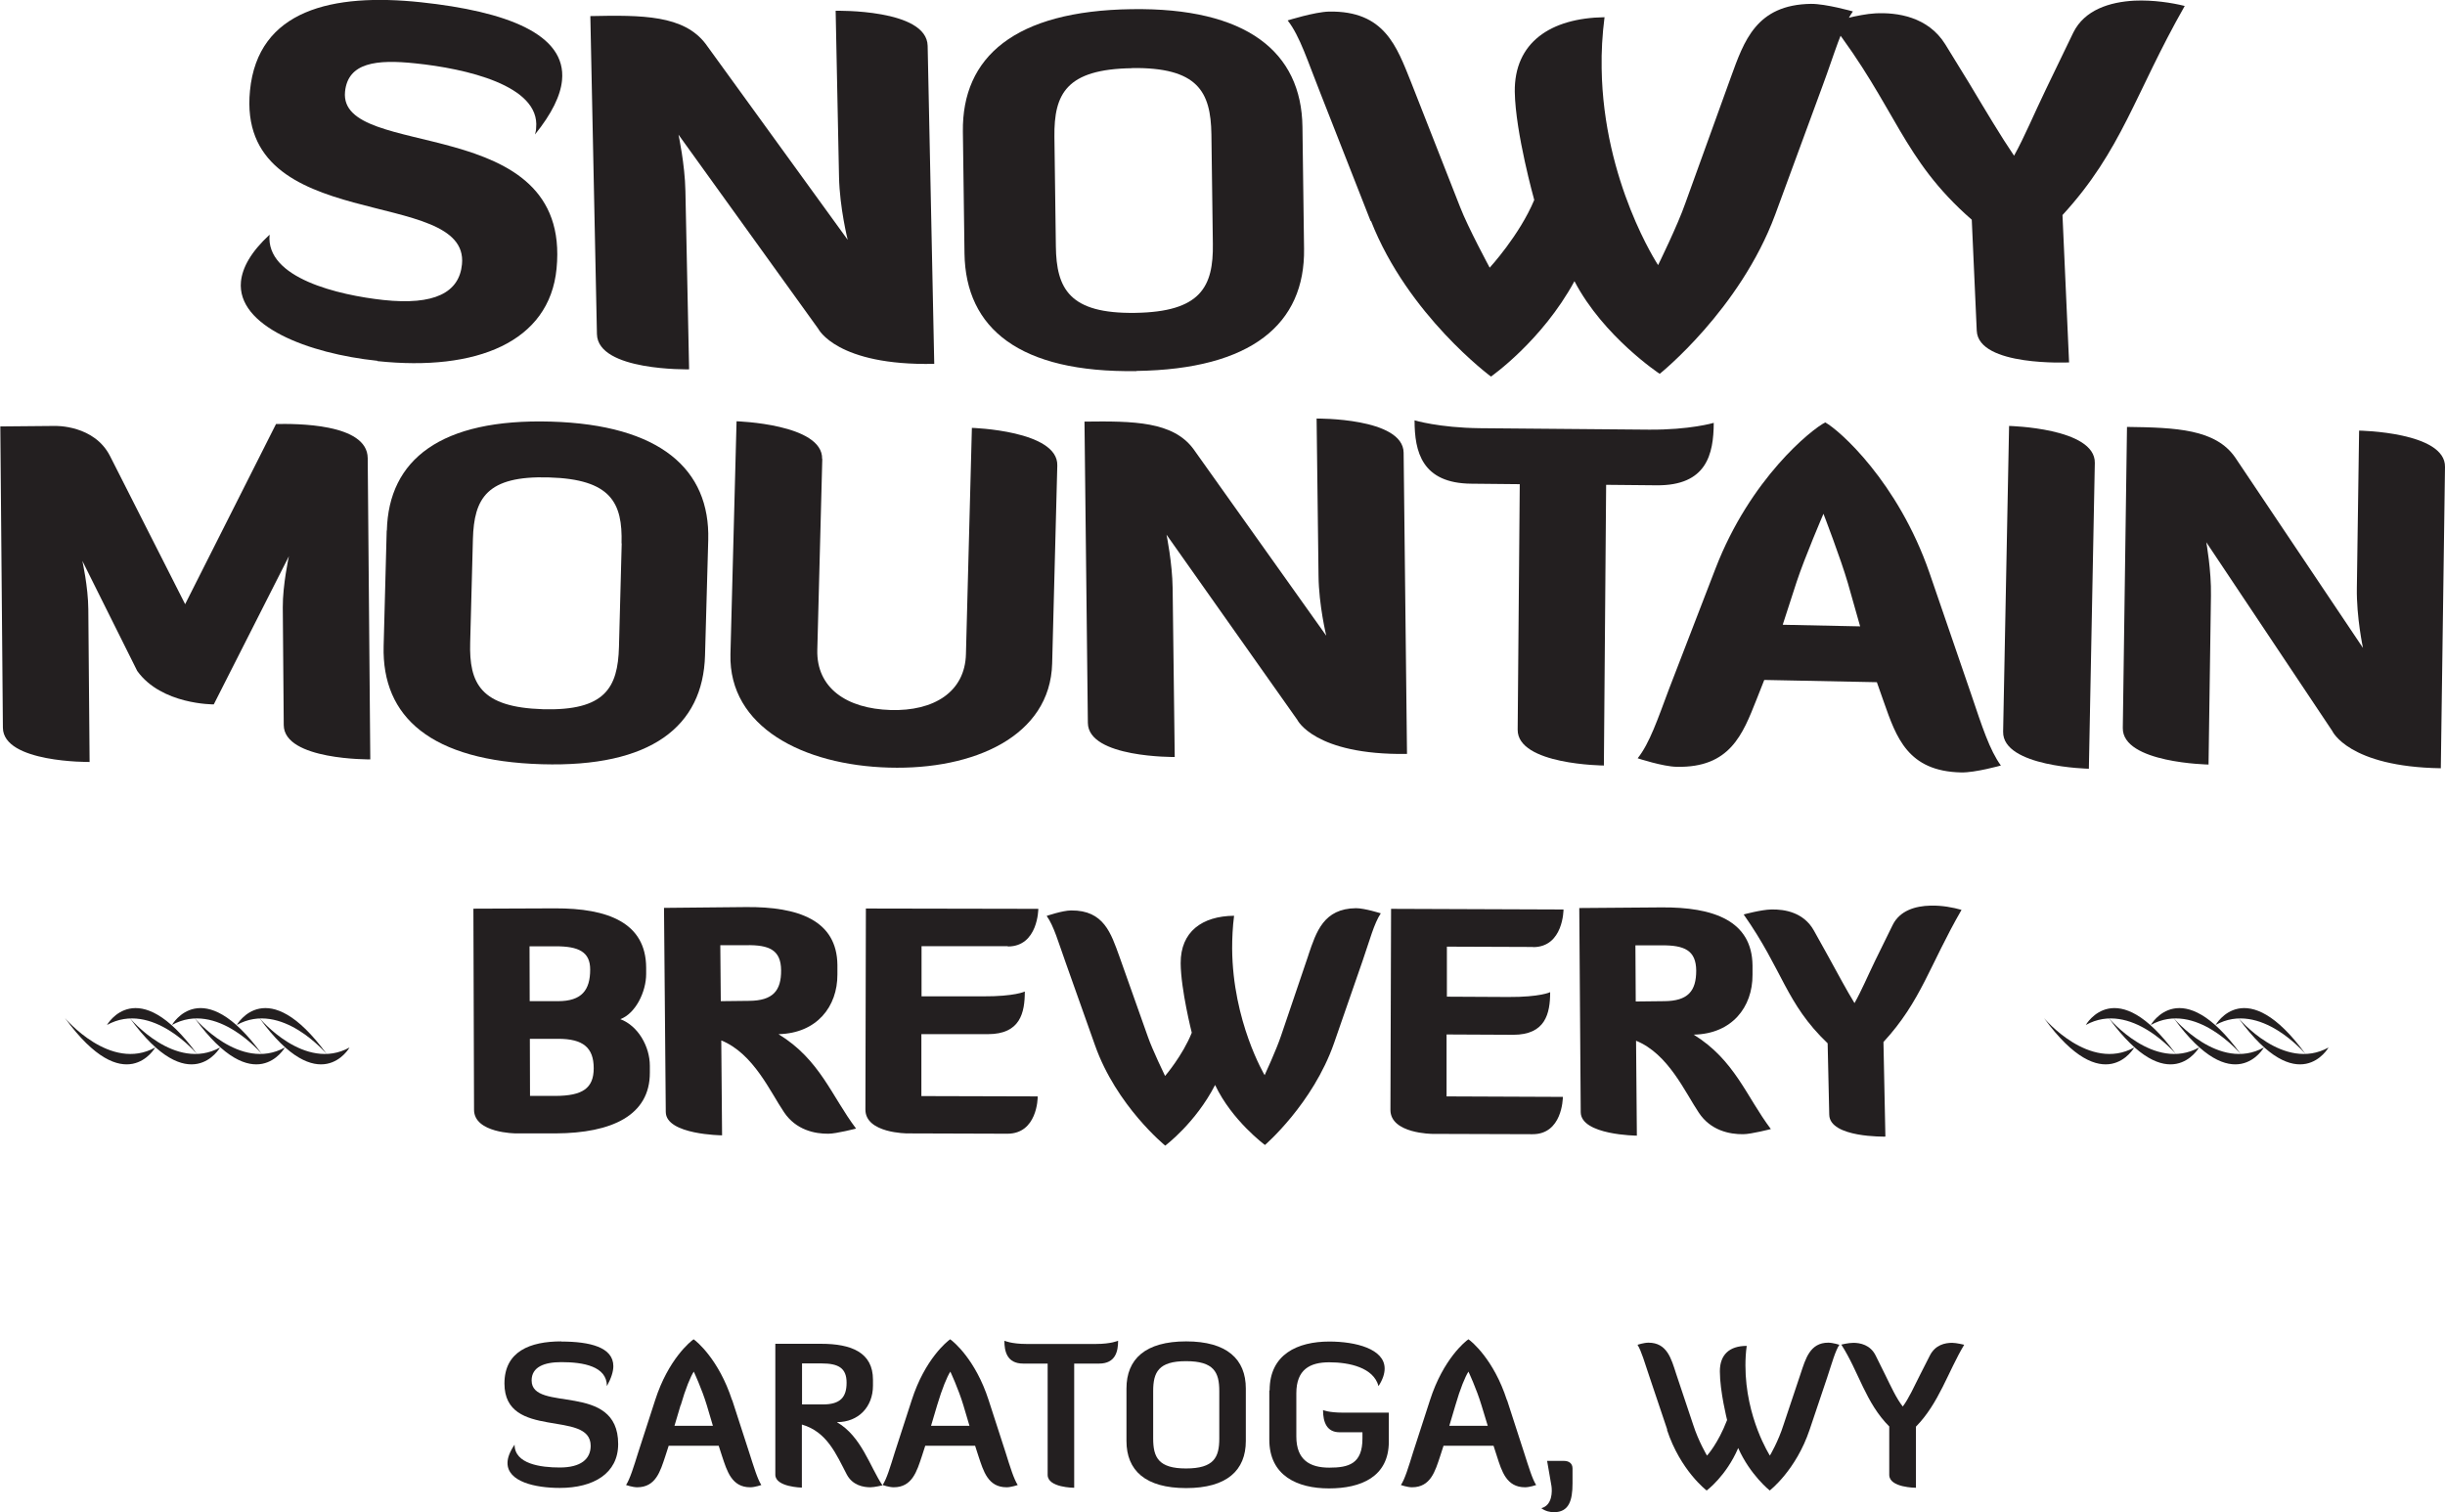
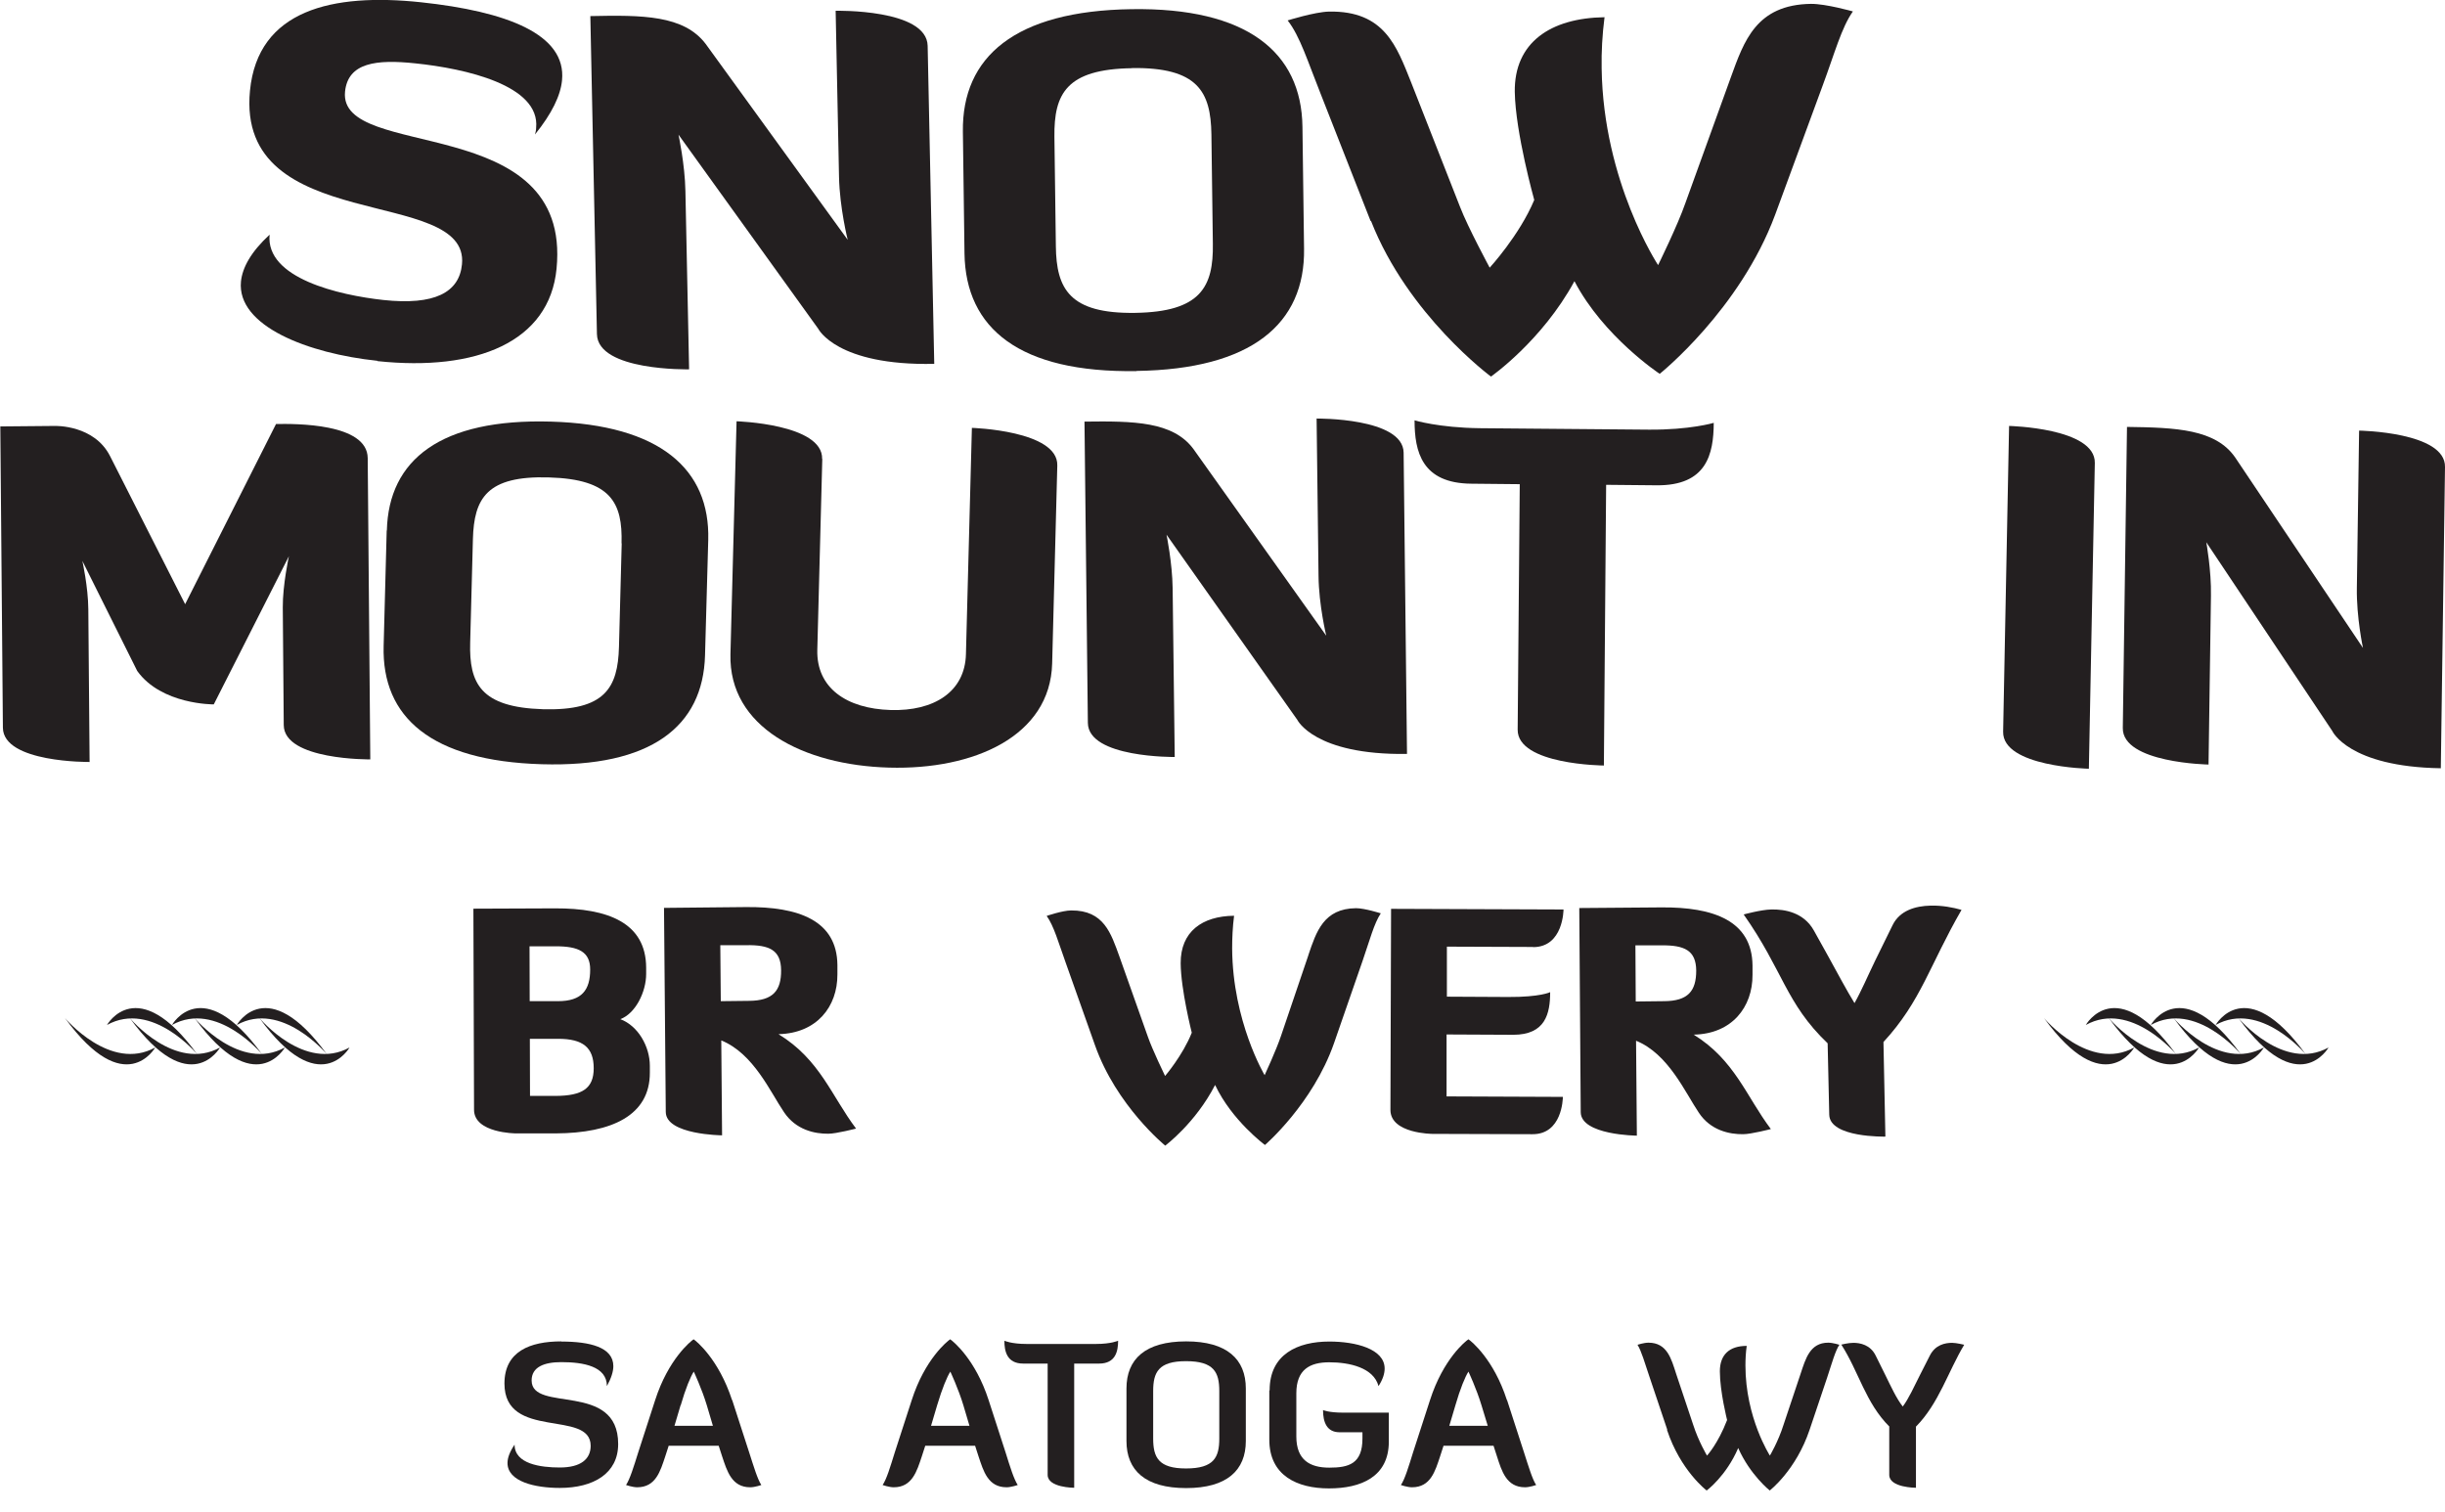
<svg xmlns="http://www.w3.org/2000/svg" id="Layer_2" data-name="Layer 2" viewBox="0 0 152 94">
  <defs>
    <style>
      .cls-1 {
        fill: #231f20;
      }
    </style>
  </defs>
  <g id="Layer_1-2" data-name="Layer 1">
    <g id="_smb_" data-name="&amp;lt;smb&amp;gt;">
      <path class="cls-1" d="m127.07,63.29s2.82,3.37,5.61,1.83c0,0-1.87,3.31-5.61-1.83" />
      <path class="cls-1" d="m131.1,63.29s2.81,3.37,5.61,1.83c0,0-1.87,3.31-5.61-1.83" />
      <path class="cls-1" d="m135.13,63.29s2.82,3.37,5.61,1.83c0,0-1.87,3.31-5.61-1.83" />
      <path class="cls-1" d="m139.16,63.29s2.81,3.37,5.6,1.83c0,0-1.87,3.31-5.6-1.83" />
      <path class="cls-1" d="m143.34,65.54s-2.82-3.37-5.6-1.82c0,0,1.87-3.31,5.6,1.82" />
      <path class="cls-1" d="m139.31,65.54s-2.81-3.37-5.6-1.82c0,0,1.87-3.31,5.6,1.82" />
      <path class="cls-1" d="m135.28,65.54s-2.81-3.37-5.61-1.82c0,0,1.87-3.31,5.61,1.82" />
      <path class="cls-1" d="m4.04,63.29s2.82,3.37,5.61,1.83c0,0-1.87,3.31-5.61-1.83" />
      <path class="cls-1" d="m8.07,63.29s2.81,3.37,5.61,1.83c0,0-1.87,3.31-5.61-1.83" />
      <path class="cls-1" d="m12.1,63.29s2.82,3.37,5.61,1.83c0,0-1.87,3.31-5.61-1.83" />
      <path class="cls-1" d="m16.13,63.29s2.81,3.37,5.6,1.83c0,0-1.87,3.31-5.6-1.83" />
      <path class="cls-1" d="m20.32,65.54s-2.82-3.37-5.6-1.82c0,0,1.87-3.31,5.6,1.82" />
      <path class="cls-1" d="m16.29,65.54s-2.81-3.37-5.6-1.82c0,0,1.87-3.31,5.6,1.82" />
      <path class="cls-1" d="m12.26,65.54s-2.81-3.37-5.61-1.82c0,0,1.87-3.31,5.61,1.82" />
      <path class="cls-1" d="m23.47,22.45c6.14.65,10.69-1.18,11.13-5.75.96-9.83-13.58-6.65-13.15-11,.18-1.81,1.95-2.02,4.38-1.76,3.09.32,7.76,1.36,7.5,4.01,0,.12-.03.27-.07.41,1.05-1.3,1.59-2.42,1.68-3.37.28-2.86-3.43-4.28-8.78-4.85-5.48-.58-10.13.46-10.62,5.5-.88,9.06,13.66,5.87,13.18,10.79-.17,1.76-1.71,2.56-4.89,2.22-2.75-.3-7.33-1.35-7.07-4.06-1.17,1.08-1.69,2.05-1.78,2.91-.27,2.77,4.17,4.48,8.48,4.93" />
      <path class="cls-1" d="m42.84,22.96l-.23-11.09c-.03-1.65-.43-3.5-.43-3.5l8.69,12.07s1.14,2.31,7.21,2.18l-.41-19.77c-.05-2.31-5.72-2.18-5.72-2.18l.21,10.33c.04,1.92.54,3.91.54,3.91l-8.83-12.18c-1.36-1.79-3.93-1.8-7.17-1.73l.41,19.77c.05,2.31,5.72,2.19,5.72,2.19" />
      <path class="cls-1" d="m70.65,23.06c7.16-.1,10.49-2.93,10.42-7.6l-.1-7.58c-.06-4.65-3.47-7.42-10.62-7.31-7.26.1-10.55,2.97-10.49,7.61l.1,7.58c.07,4.67,3.43,7.42,10.69,7.31m-.28-18.84c4.09-.05,4.9,1.46,4.94,4.12l.09,6.8c.04,2.67-.74,4.24-4.83,4.3-4.08.06-4.9-1.49-4.93-4.15l-.09-6.8c-.03-2.67.74-4.2,4.82-4.26" />
      <path class="cls-1" d="m85.23,13.73c2.3,5.87,7.46,9.68,7.46,9.68,0,0,3.17-2.21,5.19-5.93,1.8,3.45,5.3,5.76,5.3,5.76,0,0,4.99-3.99,7.18-9.9l2.95-8.02c.74-1.99,1.17-3.61,1.88-4.61,0,0-1.69-.48-2.61-.47-3.4.05-4.16,2.31-4.98,4.57l-2.83,7.83c-.47,1.36-1.69,3.84-1.69,3.84,0,0-3.41-5.16-3.51-12.23-.02-1.02.04-2.1.18-3.18-3.37.05-5.62,1.58-5.58,4.64.04,2.54,1.21,6.72,1.21,6.72-.92,2.2-2.77,4.21-2.77,4.21,0,0-1.36-2.52-1.84-3.77l-3.04-7.74c-.9-2.24-1.65-4.47-5.11-4.41-.89.02-2.57.55-2.57.55.77.98,1.25,2.56,2.05,4.56l3.11,7.92Z" />
-       <path class="cls-1" d="m122.58,13.65l.31,6.91c.1,2.24,5.74,1.97,5.74,1.97l-.41-9.16c3.71-4.04,4.49-7.54,7.6-13-.8-.2-1.97-.38-3.12-.33-1.54.08-3.11.57-3.81,1.99l-1.69,3.5c-.73,1.51-1.35,3-1.99,4.15-.81-1.19-1.75-2.77-2.78-4.49l-1.5-2.44c-1.07-1.72-3-1.99-4.35-1.92-1.02.05-2.78.56-2.78.56,4.1,5.31,4.44,8.48,8.77,12.26" />
      <path class="cls-1" d="m23.02,47.21l-.16-18.73c-.02-2.18-4.52-2.14-5.7-2.12l-5.65,11.2-4.67-9.21c-.98-1.92-3.33-1.88-3.51-1.87l-3.31.03.16,18.73c.02,2.19,5.39,2.13,5.39,2.13l-.08-9.5c-.01-1.39-.37-3-.37-3l3.41,6.84c1.51,2.11,4.76,2.08,4.76,2.08l4.67-9.21s-.39,1.79-.38,3.18l.06,7.32c.02,2.19,5.39,2.13,5.39,2.13" />
      <path class="cls-1" d="m24.04,32.98l-.19,7.18c-.12,4.43,2.96,7.15,9.83,7.35,6.78.2,10.03-2.34,10.15-6.77l.2-7.17c.12-4.4-2.99-7.16-9.77-7.36-6.87-.2-10.1,2.37-10.21,6.77m14.6.8l-.17,6.44c-.07,2.53-.86,3.98-4.73,3.87-3.88-.12-4.59-1.61-4.52-4.14l.17-6.44c.07-2.52.85-3.95,4.73-3.83,3.86.11,4.58,1.58,4.51,4.1" />
      <path class="cls-1" d="m51.11,28.53c.05-2.18-5.32-2.34-5.32-2.34l-.38,14.49c-.11,4.51,4.51,6.89,9.86,7.04,5.27.15,10.02-1.95,10.14-6.47l.32-12.31c.06-2.18-5.31-2.34-5.31-2.34l-.37,14.07c-.06,2.35-2,3.55-4.68,3.47-2.75-.08-4.62-1.38-4.56-3.74l.31-11.88Z" />
      <path class="cls-1" d="m87.47,46.86l-.21-18.72c-.03-2.18-5.41-2.12-5.41-2.12l.12,9.79c.02,1.82.48,3.71.48,3.71l-8.26-11.61c-1.27-1.71-3.71-1.74-6.77-1.7l.21,18.73c.02,2.18,5.4,2.12,5.4,2.12l-.13-10.5c-.02-1.56-.38-3.32-.38-3.32l8.13,11.51s1.06,2.2,6.81,2.12" />
      <path class="cls-1" d="m106.53,26.29s-1.47.44-4.03.42l-10.5-.09c-2.56-.03-4.06-.49-4.06-.49,0,1.95.45,3.92,3.54,3.94l3,.03-.13,15.26c-.02,2.19,5.36,2.23,5.36,2.23l.14-17.45,3.13.03c3.12.03,3.55-1.93,3.56-3.88" />
-       <path class="cls-1" d="m124.39,47.59c-.7-.96-1.17-2.43-1.83-4.38l-2.61-7.6c-1.96-5.66-5.61-8.88-6.48-9.35-.85.43-4.66,3.48-6.82,9.08l-2.89,7.49c-.72,1.92-1.21,3.38-1.95,4.31,0,0,1.58.52,2.43.53,3.31.07,4.1-2.02,4.95-4.16l.49-1.24,7,.14.44,1.25c.77,2.18,1.48,4.29,4.8,4.36.87.02,2.47-.43,2.47-.43m-13.56-8.76l.86-2.65c.5-1.52,1.67-4.24,1.67-4.24,0,0,1.07,2.77,1.52,4.32l.76,2.68-4.81-.1Z" />
      <path class="cls-1" d="m124.53,45.49c-.04,2.19,5.33,2.3,5.33,2.3l.37-19.01c.04-2.18-5.33-2.3-5.33-2.3l-.37,19Z" />
      <path class="cls-1" d="m137.3,47.52l.15-10.49c.03-1.56-.29-3.32-.29-3.32l7.83,11.73s1,2.23,6.75,2.32l.26-18.73c.04-2.18-5.34-2.26-5.34-2.26l-.14,9.78c-.03,1.82.38,3.73.38,3.73l-7.95-11.85c-1.22-1.75-3.66-1.85-6.72-1.89l-.26,18.72c-.03,2.18,5.34,2.27,5.34,2.27" />
      <path class="cls-1" d="m38.56,63.36c.95-.35,1.61-1.7,1.61-2.81v-.39c-.01-2.8-2.38-3.7-5.66-3.69l-5.08.02.04,12.5c0,1.46,2.6,1.47,2.6,1.47h2.49c3.46-.02,5.85-1.11,5.84-3.78v-.42c0-1.19-.72-2.48-1.83-2.9m-5.65-4.53h1.6c1.46-.01,2.17.35,2.17,1.44,0,1.28-.52,1.97-2,1.97h-1.76s-.01-3.41-.01-3.41Zm1.63,9.3h-1.6s-.01-3.55-.01-3.55h1.76c1.54,0,2.21.54,2.21,1.83,0,1.25-.7,1.71-2.36,1.72" />
      <path class="cls-1" d="m48.42,64.29c2.35-.06,3.65-1.7,3.64-3.72v-.58c-.03-2.77-2.41-3.63-5.69-3.6l-5.09.05.11,12.69c.01,1.42,3.5,1.45,3.5,1.45l-.05-5.9c2.01.81,3.06,3.23,3.9,4.46.74,1.11,1.92,1.35,2.76,1.34.49,0,1.72-.32,1.72-.32-1.52-2.01-2.24-4.29-4.81-5.86m-1.84-2.08l-1.76.02-.03-3.48h1.6c1.46-.03,2.17.31,2.18,1.56.01,1.27-.51,1.89-1.99,1.9" />
-       <path class="cls-1" d="m62.66,58.84c1.88,0,1.89-2.34,1.89-2.34l-10.72-.02-.03,12.5c0,1.48,2.61,1.48,2.61,1.48l6.22.02c1.84,0,1.89-2.19,1.88-2.32l-7.23-.02v-3.85s4.14,0,4.14,0c2.01,0,2.29-1.33,2.29-2.65,0,0-.61.31-2.61.3h-3.81s0-3.12,0-3.12h5.35Z" />
      <path class="cls-1" d="m81.34,59.38l-1.7,5.01c-.29.87-1.02,2.45-1.02,2.45,0,0-1.99-3.33-2.02-7.87,0-.65.03-1.34.12-2.04-1.99.02-3.33.99-3.32,2.95.01,1.64.69,4.32.69,4.32-.56,1.41-1.66,2.69-1.66,2.69,0,0-.79-1.63-1.07-2.44l-1.77-4.99c-.52-1.43-.96-2.88-3-2.86-.53,0-1.52.34-1.52.34.45.63.73,1.65,1.19,2.93l1.81,5.1c1.33,3.78,4.37,6.25,4.37,6.25,0,0,1.88-1.4,3.1-3.77,1.05,2.22,3.1,3.73,3.1,3.73,0,0,2.97-2.55,4.29-6.32l1.78-5.13c.44-1.27.71-2.32,1.13-2.95,0,0-1-.32-1.54-.32-2.01.02-2.47,1.46-2.96,2.91" />
      <path class="cls-1" d="m95.31,58.88c1.89,0,1.89-2.34,1.89-2.34l-10.72-.04-.04,12.5c0,1.48,2.61,1.49,2.61,1.49l6.22.02c1.84.01,1.89-2.19,1.89-2.32l-7.23-.03v-3.85s4.14.02,4.14.02c2.01,0,2.3-1.32,2.3-2.65,0,0-.61.31-2.61.3l-3.81-.02v-3.11s5.36.02,5.36.02Z" />
      <path class="cls-1" d="m105.31,64.32c2.35-.05,3.65-1.7,3.64-3.72v-.58c-.03-2.77-2.4-3.64-5.69-3.61l-5.08.04.09,12.69c.01,1.43,3.49,1.46,3.49,1.46l-.05-5.9c2.01.81,3.06,3.23,3.9,4.47.73,1.11,1.91,1.35,2.76,1.34.49,0,1.72-.32,1.72-.32-1.52-2.01-2.24-4.29-4.8-5.87m-1.84-2.08l-1.76.02-.02-3.49h1.6c1.46-.02,2.17.32,2.18,1.57,0,1.27-.51,1.89-1.99,1.9" />
      <path class="cls-1" d="m121.93,56.56c-.49-.14-1.2-.28-1.91-.26-.95.02-1.92.31-2.36,1.21l-1.09,2.22c-.46.95-.87,1.91-1.28,2.63-.48-.78-1.03-1.81-1.64-2.92l-.89-1.6c-.63-1.12-1.81-1.32-2.64-1.3-.63.01-1.72.31-1.72.31,2.45,3.48,2.61,5.52,5.22,8.01l.1,4.44c.03,1.44,3.49,1.36,3.49,1.36l-.12-5.88c2.34-2.54,2.86-4.76,4.85-8.21" />
      <path class="cls-1" d="m34.89,83.4c1.78,0,3.24.35,3.24,1.53,0,.33-.13.75-.4,1.24,0-1.23-1.46-1.49-2.83-1.49-1.07,0-1.85.3-1.85,1.14,0,2.03,5.38.04,5.38,3.95,0,1.83-1.53,2.73-3.63,2.73-1.54,0-3.25-.39-3.25-1.55,0-.32.14-.7.44-1.14,0,1.2,1.62,1.42,2.81,1.42,1.29,0,1.92-.51,1.92-1.35,0-2.28-5.36-.32-5.36-3.87,0-2,1.59-2.62,3.54-2.62" />
      <path class="cls-1" d="m45.52,87.04l1.05,3.24c.3.93.52,1.67.76,2.04,0,0-.4.14-.69.14-1.15,0-1.44-1-1.75-1.93l-.21-.65h-3.11s-.21.65-.21.65c-.31.93-.59,1.93-1.75,1.93-.28,0-.69-.14-.69-.14.24-.37.47-1.11.76-2.04l1.05-3.24c.82-2.55,2.21-3.66,2.39-3.78.18.12,1.56,1.24,2.39,3.78m-3.2.32l-.38,1.28h2.39s-.38-1.28-.38-1.28c-.31-1.03-.81-2.09-.81-2.09-.2.31-.51,1.05-.81,2.09" />
-       <path class="cls-1" d="m52.04,88.42c1.51.87,2.05,2.78,2.82,3.92,0,0-.49.12-.75.12-.44,0-1.11-.12-1.47-.8-.65-1.24-1.22-2.65-2.79-3.1v3.92s-1.65-.03-1.65-.8v-8.14s2.85,0,2.85,0c1.88,0,3.22.54,3.22,2.23v.37c0,1.33-.91,2.27-2.23,2.27m-2.18-3.65v2.55h1.3c1.09,0,1.47-.46,1.47-1.35,0-.91-.5-1.2-1.56-1.2h-1.2Z" />
      <path class="cls-1" d="m61.46,87.04l1.05,3.24c.29.93.52,1.67.76,2.04,0,0-.41.14-.69.14-1.16,0-1.44-1-1.75-1.93l-.21-.65h-3.1s-.21.65-.21.65c-.31.93-.6,1.93-1.75,1.93-.28,0-.69-.14-.69-.14.25-.37.47-1.11.76-2.04l1.05-3.24c.82-2.55,2.21-3.66,2.39-3.78.18.12,1.57,1.24,2.39,3.78m-3.2.32l-.38,1.28h2.39s-.38-1.28-.38-1.28c-.31-1.03-.81-2.09-.81-2.09-.2.31-.51,1.05-.82,2.09" />
      <path class="cls-1" d="m66.78,84.77v7.72s-1.65,0-1.65-.8v-6.92s-1.52,0-1.52,0c-1.02,0-1.17-.78-1.17-1.42,0,0,.43.2,1.37.2h4.33c.94,0,1.37-.2,1.37-.2,0,.64-.15,1.42-1.18,1.42h-1.55Z" />
      <path class="cls-1" d="m77.45,89.58c0,1.83-1.18,2.93-3.71,2.93-2.54,0-3.71-1.1-3.71-2.93v-3.26c0-1.83,1.17-2.93,3.71-2.93,2.53,0,3.71,1.1,3.71,2.93v3.26Zm-1.65-3.1c0-1.17-.33-1.86-2.07-1.86-1.71,0-2.04.69-2.04,1.86v2.95c0,1.17.33,1.86,2.04,1.86,1.74,0,2.07-.69,2.07-1.86v-2.95Z" />
      <path class="cls-1" d="m78.93,86.43c0-2.24,1.74-3.03,3.71-3.03,1.65,0,3.44.46,3.44,1.68,0,.31-.11.67-.38,1.09-.31-1.15-1.81-1.48-3.06-1.48-1.21,0-2.05.45-2.05,1.93v2.68c0,1.47.85,1.94,2.05,1.94,1.21,0,2.06-.24,2.06-1.81v-.39s-1.42,0-1.42,0c-.8,0-1.03-.63-1.03-1.38,0,0,.34.16,1.23.16h2.86s0,1.8,0,1.8c0,2.2-1.74,2.91-3.72,2.91-1.97,0-3.71-.79-3.71-3.03v-3.05Z" />
      <path class="cls-1" d="m93.69,87.04l1.05,3.24c.3.93.52,1.67.76,2.04,0,0-.41.14-.69.14-1.16,0-1.45-1-1.75-1.93l-.21-.65h-3.11s-.21.65-.21.65c-.31.93-.59,1.93-1.75,1.93-.29,0-.69-.14-.69-.14.25-.37.47-1.11.76-2.04l1.05-3.24c.82-2.55,2.2-3.66,2.39-3.78.18.12,1.57,1.24,2.39,3.78m-3.2.32l-.38,1.28h2.39s-.39-1.28-.39-1.28c-.31-1.03-.81-2.09-.81-2.09-.2.31-.51,1.05-.81,2.09" />
-       <path class="cls-1" d="m96.59,90.82h.64c.3,0,.53.15.53.47v.93c0,1.06-.22,1.79-1.16,1.79-.22,0-.53-.06-.78-.25.69-.18.68-1.05.63-1.38l-.27-1.56h.4Z" />
      <path class="cls-1" d="m103.65,88.88l-1.09-3.24c-.31-.92-.52-1.66-.76-2.04,0,0,.4-.13.68-.13,1.16,0,1.42,1,1.72,1.93l1.06,3.17c.33,1.03.86,1.92.86,1.92,0,0,.67-.71,1.25-2.21,0,0-.45-1.78-.45-3.03,0-1.03.59-1.58,1.67-1.58-.06.42-.08.83-.08,1.22,0,3.25,1.52,5.6,1.52,5.6,0,0,.52-.87.85-1.92l1.06-3.17c.31-.93.58-1.93,1.72-1.93.28,0,.69.13.69.13-.25.37-.46,1.13-.76,2.04l-1.09,3.24c-.85,2.53-2.48,3.78-2.48,3.78,0,0-1.22-.97-1.96-2.64-.75,1.75-1.96,2.64-1.96,2.64,0,0-1.63-1.23-2.47-3.78" />
      <path class="cls-1" d="m117.46,88.69c-1.49-1.49-1.89-3.39-2.99-5.1,0,0,.44-.11.75-.11.42,0,1.06.12,1.39.8l.57,1.15c.38.77.71,1.5,1.11,2.01.37-.49.7-1.23,1.07-1.96l.61-1.2c.34-.68.95-.8,1.39-.8.26,0,.75.12.75.12-1,1.66-1.57,3.64-3,5.09v3.8s-1.66,0-1.66-.8v-3Z" />
    </g>
  </g>
</svg>